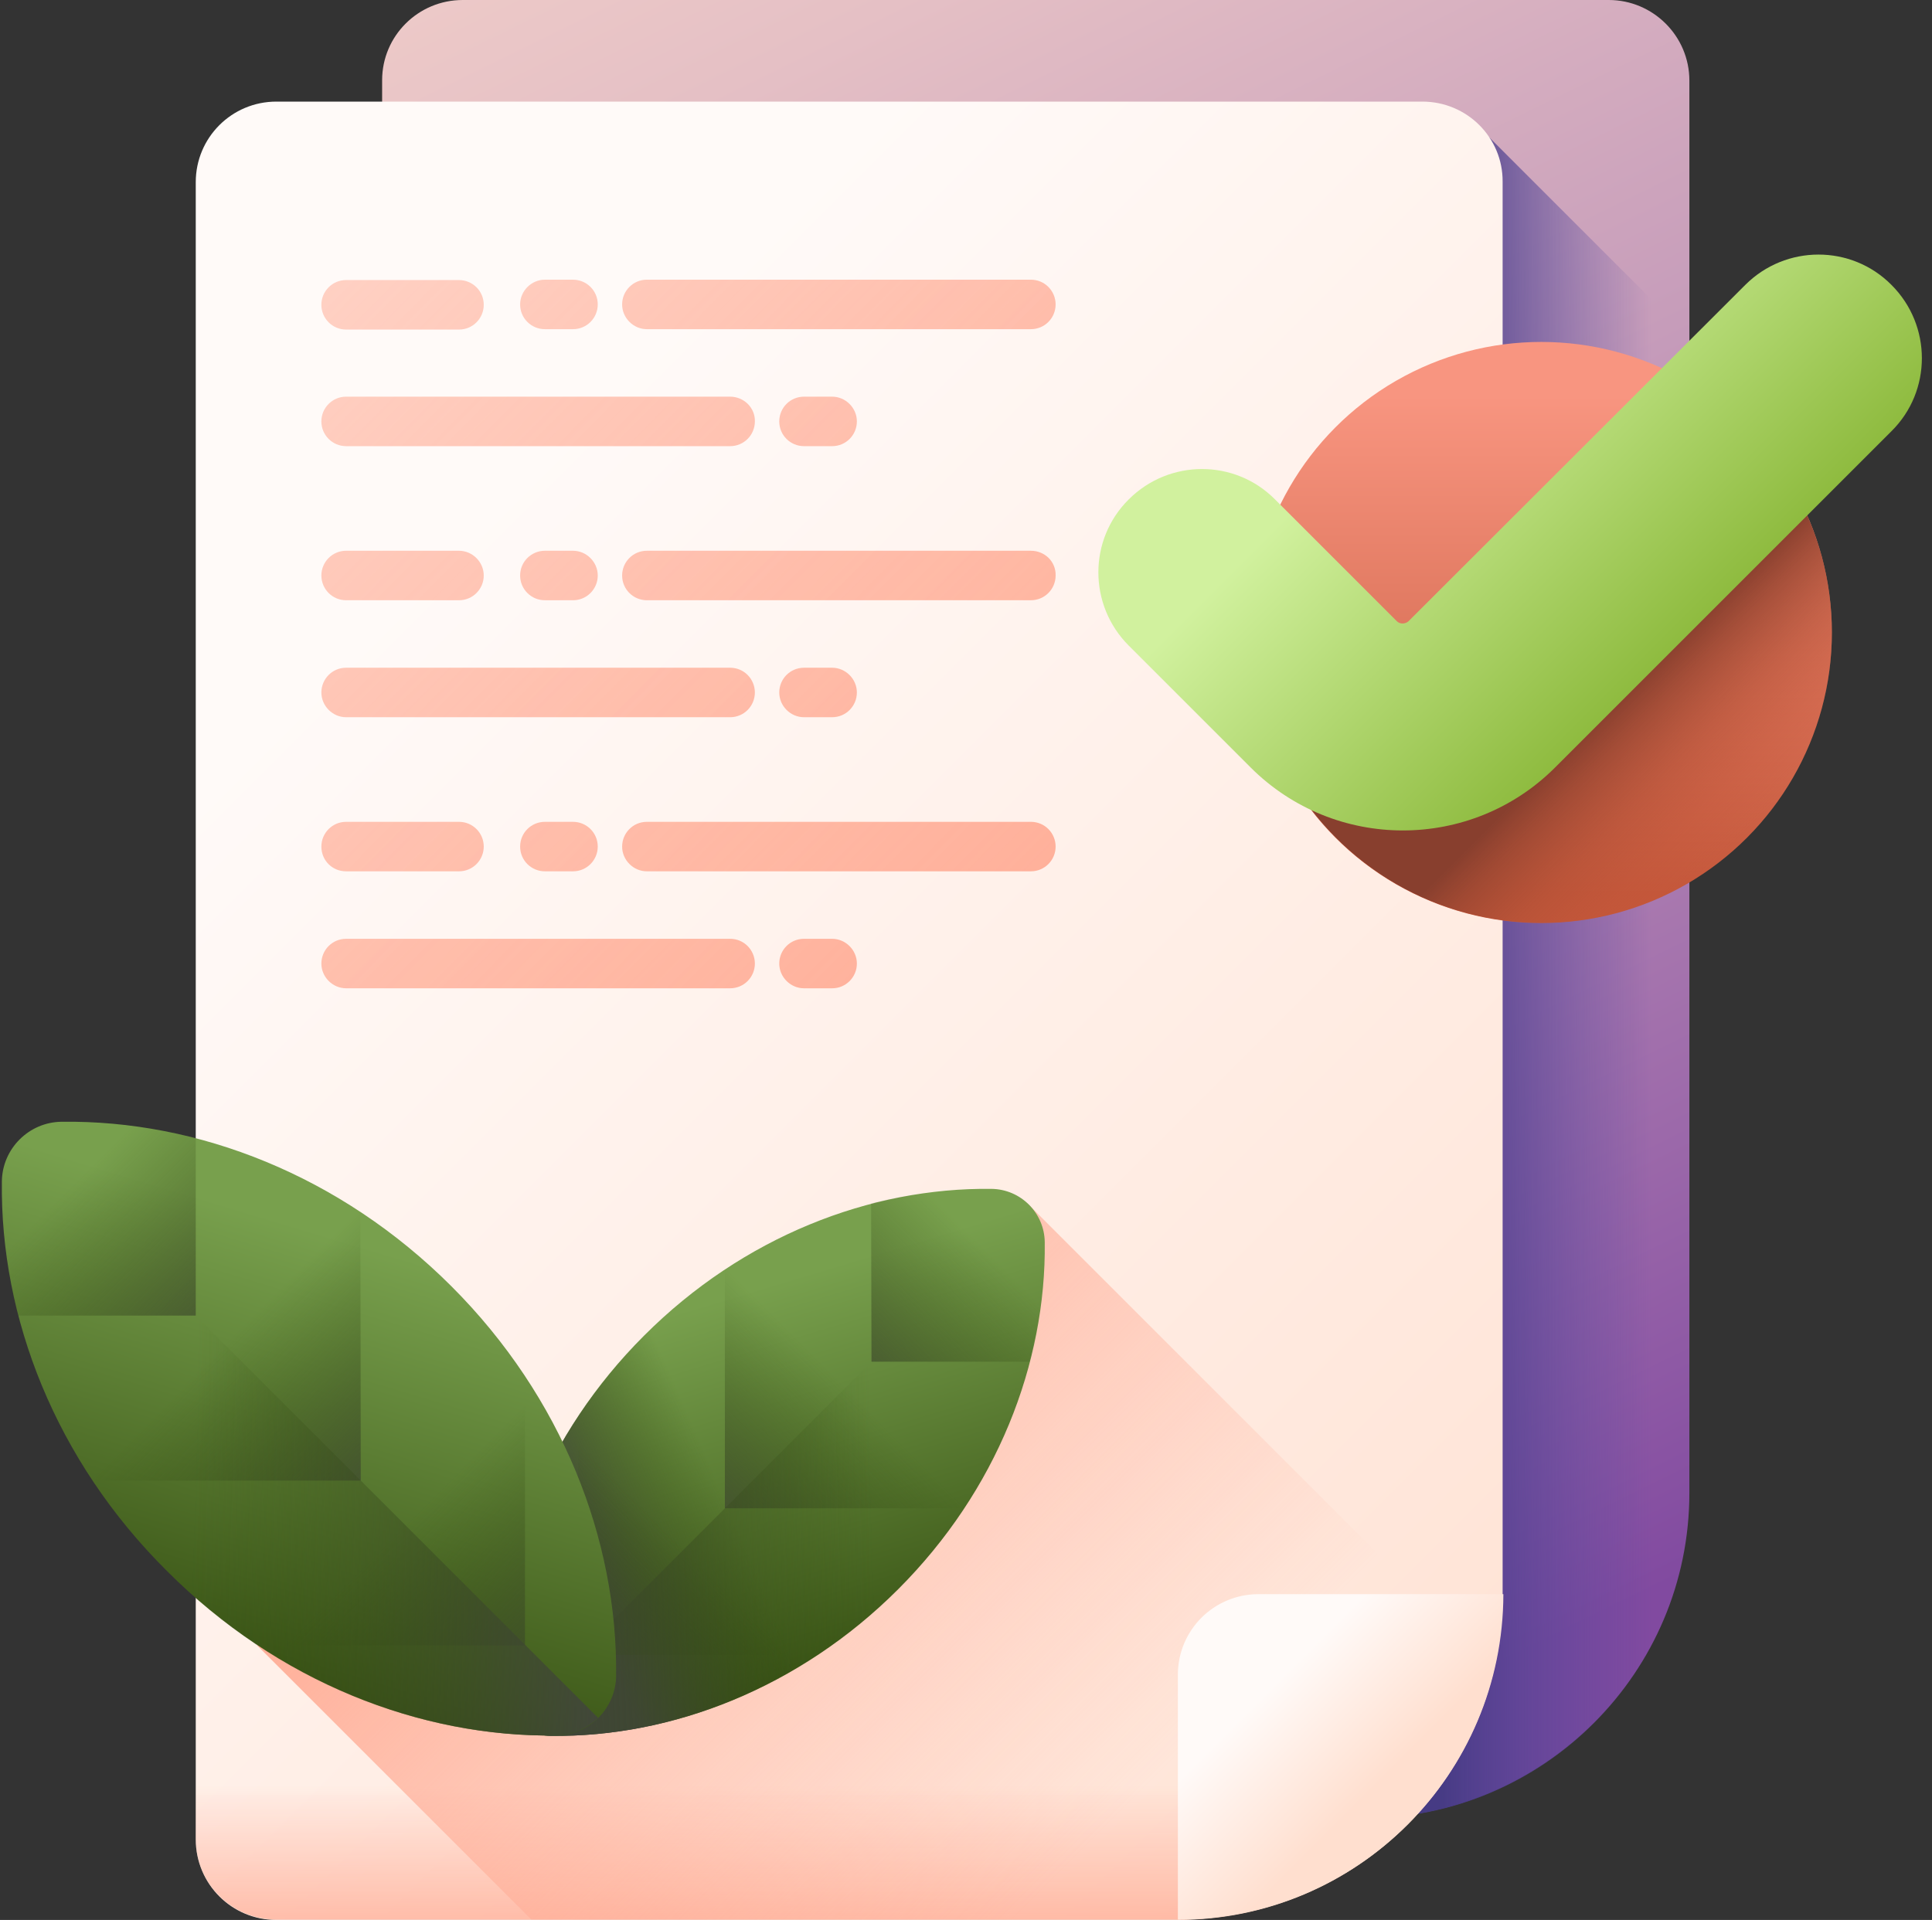
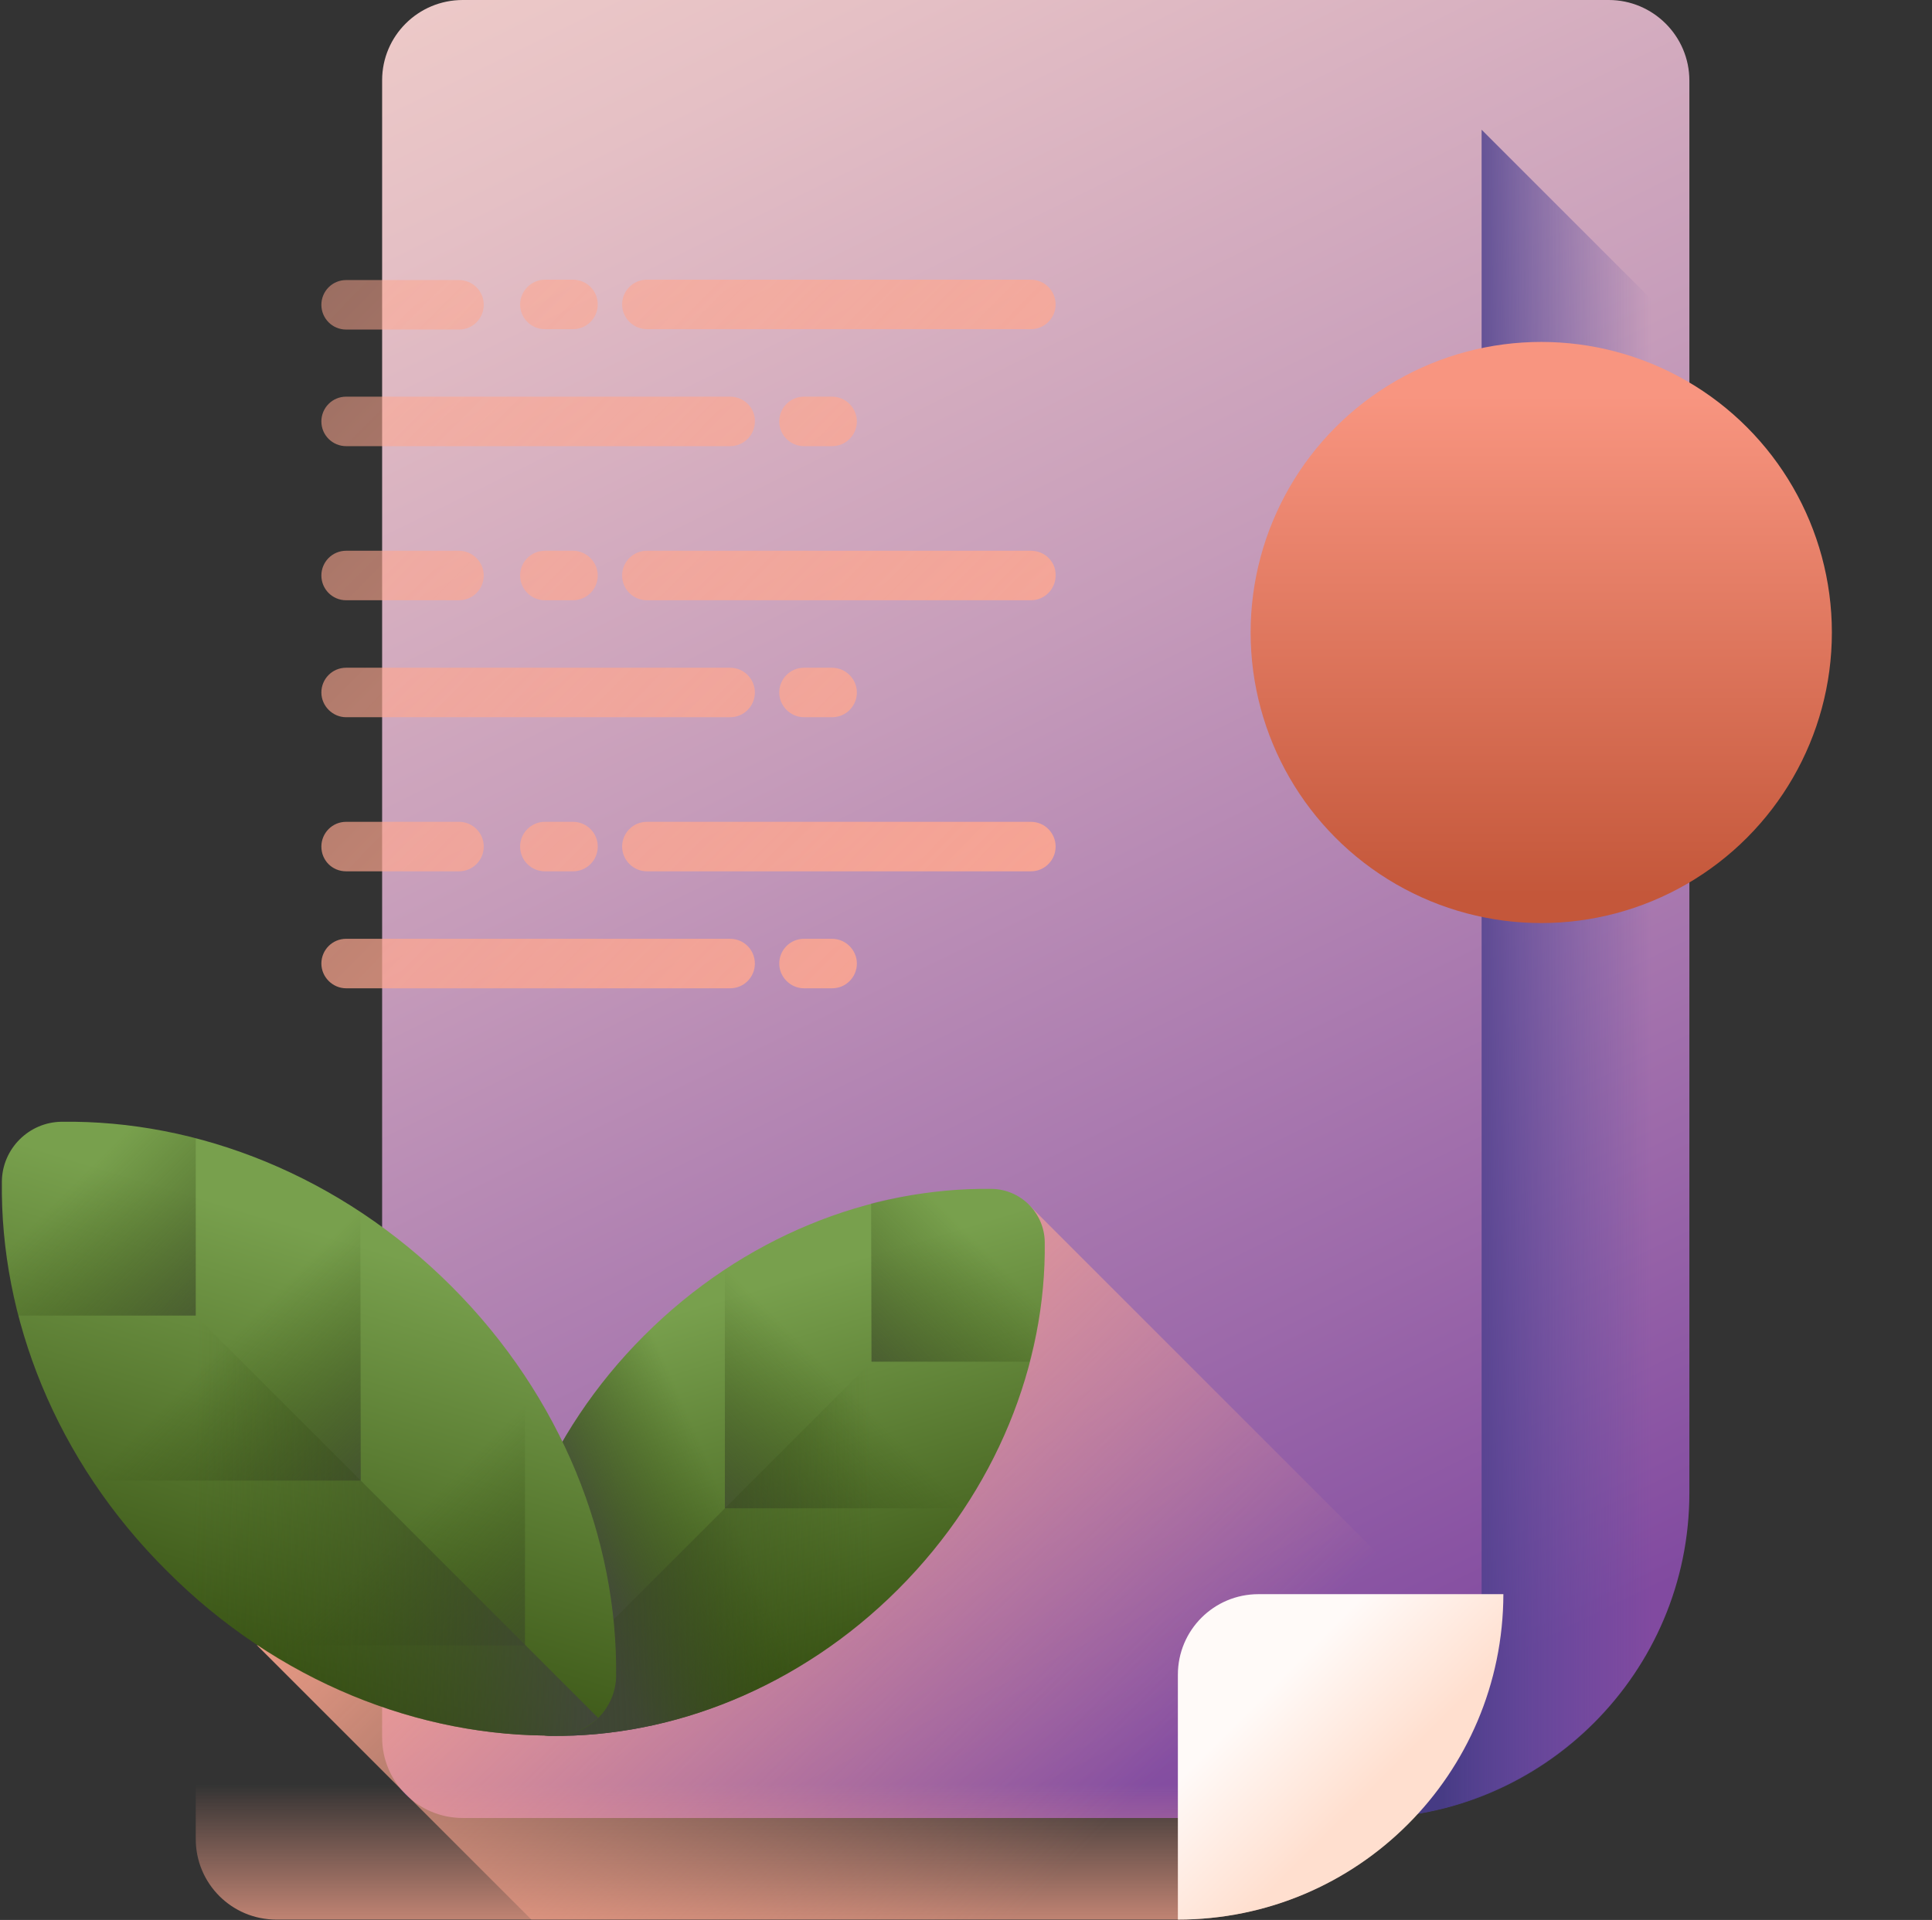
<svg xmlns="http://www.w3.org/2000/svg" xmlns:xlink="http://www.w3.org/1999/xlink" height="512.1" preserveAspectRatio="xMidYMid meet" version="1.0" viewBox="-0.5 0.0 515.2 512.1" width="515.2" zoomAndPan="magnify">
  <rect x="-0.5" y="0.0" width="515.2" height="512.1" fill="#333333" stroke="none" />
  <g>
    <g>
      <g>
        <g>
          <linearGradient gradientTransform="matrix(1.004 0 0 -1.004 .192 516.56)" gradientUnits="userSpaceOnUse" id="a" x1="74.001" x2="378.001" xlink:actuate="onLoad" xlink:show="other" xlink:type="simple" y1="681.753" y2="61.753">
            <stop offset="0" stop-color="#ffdfcf" />
            <stop offset=".125" stop-color="#f8d7cc" />
            <stop offset=".322" stop-color="#e5c0c5" />
            <stop offset=".565" stop-color="#c69cba" />
            <stop offset=".843" stop-color="#9c69aa" />
            <stop offset="1" stop-color="#814aa0" />
          </linearGradient>
          <path d="M363.2,484.9H122.9c-11.9,0-21.5-9.6-21.5-21.5v-442C101.4,9.6,111,0,122.9,0h305.6 C440.3,0,450,9.6,450,21.5v376.7C450,446.1,411.1,484.9,363.2,484.9z" fill="url(#a)" />
          <linearGradient gradientTransform="matrix(1.004 0 0 -1.004 .192 516.56)" gradientUnits="userSpaceOnUse" id="b" x1="437.94" x2="381.904" xlink:actuate="onLoad" xlink:show="other" xlink:type="simple" y1="255.799" y2="255.799">
            <stop offset="0" stop-color="#54469c" stop-opacity="0" />
            <stop offset=".421" stop-color="#524598" stop-opacity=".421" />
            <stop offset=".797" stop-color="#4b3f8d" stop-opacity=".797" />
            <stop offset="1" stop-color="#463b84" />
          </linearGradient>
          <path d="M394.6,34.6v390.7l-59.7,59.7h28.3 c47.9,0,86.8-38.8,86.8-86.8V90L394.6,34.6z" fill="url(#b)" />
        </g>
        <g>
          <g>
            <g>
              <g>
                <g>
                  <linearGradient gradientTransform="matrix(1.004 0 0 -1.004 .192 516.56)" gradientUnits="userSpaceOnUse" id="c" x1="109.028" x2="457.935" xlink:actuate="onLoad" xlink:show="other" xlink:type="simple" y1="361.989" y2="13.081">
                    <stop offset="0" stop-color="#fffaf8" />
                    <stop offset="1" stop-color="#ffdfcf" />
                  </linearGradient>
-                   <path d="M378.8,27.1H73.2 c-11.9,0-21.5,9.6-21.5,21.5v442c0,11.9,9.6,21.5,21.5,21.5h240.3c47.9,0,86.7-38.8,86.7-86.7V48.5 C400.3,36.7,390.7,27.1,378.8,27.1L378.8,27.1z" fill="url(#c)" />
                </g>
              </g>
            </g>
          </g>
          <linearGradient gradientTransform="matrix(1.004 0 0 -1.004 .192 516.56)" gradientUnits="userSpaceOnUse" id="d" x1="224.945" x2="224.945" xlink:actuate="onLoad" xlink:show="other" xlink:type="simple" y1="40.543" y2="-11.496">
            <stop offset="0" stop-color="#ffa78f" stop-opacity="0" />
            <stop offset=".898" stop-color="#ffa78f" stop-opacity=".898" />
            <stop offset="1" stop-color="#ffa78f" />
          </linearGradient>
          <path d="M51.7,354.5v136 c0,11.9,9.6,21.5,21.5,21.5h240.3c47.9,0,86.8-38.8,86.8-86.8v-70.8L51.7,354.5z" fill="url(#d)" />
          <linearGradient gradientTransform="matrix(1.004 0 0 -1.004 .192 516.56)" gradientUnits="userSpaceOnUse" id="e" x1="285.077" x2="131.017" xlink:actuate="onLoad" xlink:show="other" xlink:type="simple" y1="20.94" y2="175">
            <stop offset="0" stop-color="#ffa78f" stop-opacity="0" />
            <stop offset=".898" stop-color="#ffa78f" stop-opacity=".898" />
            <stop offset="1" stop-color="#ffa78f" />
          </linearGradient>
          <path d="M141.2,512h172.3 c41,0,75.3-28.4,84.4-66.6L273.8,321.3l-117,117L68,438.8L141.2,512z" fill="url(#e)" />
          <linearGradient gradientTransform="matrix(1.004 0 0 -1.004 .192 516.56)" gradientUnits="userSpaceOnUse" id="f" x1="336.849" x2="363.947" xlink:actuate="onLoad" xlink:show="other" xlink:type="simple" y1="66.246" y2="39.148">
            <stop offset="0" stop-color="#fffaf8" />
            <stop offset="1" stop-color="#ffdfcf" />
          </linearGradient>
          <path d="M313.6,512v-65.3 c0-11.9,9.6-21.5,21.5-21.5h65.3C400.3,473.2,361.5,512,313.6,512z" fill="url(#f)" />
        </g>
      </g>
      <g>
        <g>
          <linearGradient gradientTransform="matrix(.71 .71 .71 -.71 1788.934 643.603)" gradientUnits="userSpaceOnUse" id="g" x1="-1334.146" x2="-1233.859" xlink:actuate="onLoad" xlink:show="other" xlink:type="simple" y1="-915.722" y2="-969.58">
            <stop offset="0" stop-color="#78a04d" />
            <stop offset="1" stop-color="#334c0f" />
          </linearGradient>
          <path d="M171.3,356.2 c-26.3,26.3-39.5,60.2-39.1,92.6c0.1,7.8,6.4,14.1,14.2,14.2c32.3,0.4,66.3-12.8,92.6-39.1c26.3-26.3,39.5-60.2,39.1-92.6 c-0.1-7.8-6.4-14.1-14.2-14.2C231.5,316.7,197.6,329.9,171.3,356.2L171.3,356.2z" fill="url(#g)" />
          <linearGradient gradientTransform="matrix(1.004 0 0 -1.004 .192 516.56)" gradientUnits="userSpaceOnUse" id="h" x1="190.22" x2="148.864" xlink:actuate="onLoad" xlink:show="other" xlink:type="simple" y1="119.991" y2="101.919">
            <stop offset="0" stop-color="#334c0f" stop-opacity="0" />
            <stop offset=".252" stop-color="#354b16" stop-opacity=".252" />
            <stop offset=".611" stop-color="#3b4828" stop-opacity=".611" />
            <stop offset="1" stop-color="#444" />
          </linearGradient>
          <path d="M171.3,356.2 c-26.3,26.3-39.5,60.2-39.1,92.6c0.1,7.8,6.4,14.1,14.2,14.2c32.3,0.4,66.3-12.8,92.6-39.1c26.3-26.3,39.5-60.2,39.1-92.6 c-0.1-7.8-6.4-14.1-14.2-14.2C231.5,316.7,197.6,329.9,171.3,356.2L171.3,356.2z" fill="url(#h)" />
          <linearGradient gradientTransform="matrix(.71 .71 .71 -.71 1788.934 643.603)" gradientUnits="userSpaceOnUse" id="i" x1="-1294.377" x2="-1294.377" xlink:actuate="onLoad" xlink:show="other" xlink:type="simple" y1="-969.041" y2="-1031.257">
            <stop offset="0" stop-color="#334c0f" stop-opacity="0" />
            <stop offset=".252" stop-color="#354b16" stop-opacity=".252" />
            <stop offset=".611" stop-color="#3b4828" stop-opacity=".611" />
            <stop offset="1" stop-color="#444" />
          </linearGradient>
-           <path d="M217.5,441.4 c7.6-5,14.8-10.9,21.5-17.6c17.3-17.3,28.9-37.8,34.7-59.1v-43.3h-43.3c-21.2,5.8-41.8,17.4-59.1,34.7 c-6.7,6.7-12.6,13.9-17.6,21.5v63.8H217.5z" fill="url(#i)" />
          <linearGradient gradientTransform="matrix(.71 .71 .71 -.71 1788.934 643.603)" gradientUnits="userSpaceOnUse" id="j" x1="-1294.377" x2="-1294.377" xlink:actuate="onLoad" xlink:show="other" xlink:type="simple" y1="-908.683" y2="-972.446">
            <stop offset="0" stop-color="#334c0f" stop-opacity="0" />
            <stop offset=".252" stop-color="#354b16" stop-opacity=".252" />
            <stop offset=".611" stop-color="#3b4828" stop-opacity=".611" />
            <stop offset="1" stop-color="#444" />
          </linearGradient>
          <path d="M192.8,402.3h63.7 c14.5-22,21.8-47,21.5-71c-0.1-7.8-6.4-14.1-14.2-14.2c-24.1-0.3-49,6.9-71,21.5L192.8,402.3z" fill="url(#j)" />
          <linearGradient gradientTransform="matrix(.71 .71 .71 -.71 1788.934 643.603)" gradientUnits="userSpaceOnUse" id="k" x1="-1294.376" x2="-1294.376" xlink:actuate="onLoad" xlink:show="other" xlink:type="simple" y1="-856.682" y2="-920.755">
            <stop offset="0" stop-color="#334c0f" stop-opacity="0" />
            <stop offset=".252" stop-color="#354b16" stop-opacity=".252" />
            <stop offset=".611" stop-color="#3b4828" stop-opacity=".611" />
            <stop offset="1" stop-color="#444" />
          </linearGradient>
          <path d="M231.9,363.2h42.1 c2.8-10.6,4.1-21.3,3.9-31.9c-0.1-7.8-6.4-14.1-14.2-14.2c-10.6-0.1-21.3,1.2-31.9,3.9L231.9,363.2z" fill="url(#k)" />
          <linearGradient gradientTransform="matrix(.71 .71 .71 -.71 1788.934 643.603)" gradientUnits="userSpaceOnUse" id="l" x1="-1274.066" x2="-1347.733" xlink:actuate="onLoad" xlink:show="other" xlink:type="simple" y1="-918.795" y2="-997.415">
            <stop offset="0" stop-color="#334c0f" stop-opacity="0" />
            <stop offset=".252" stop-color="#354b16" stop-opacity=".252" />
            <stop offset=".611" stop-color="#3b4828" stop-opacity=".611" />
            <stop offset="1" stop-color="#444" />
          </linearGradient>
          <path d="M146.4,462.9 c32.3,0.4,66.3-12.8,92.6-39.1c26.3-26.3,39.5-60.2,39.1-92.6c-0.1-3.9-1.7-7.4-4.2-10L136.4,458.7 C139,461.2,142.5,462.9,146.4,462.9L146.4,462.9z" fill="url(#l)" />
        </g>
        <g>
          <linearGradient gradientTransform="rotate(135.001 -180.799 302.123) scale(1.004)" gradientUnits="userSpaceOnUse" id="m" x1="-354.264" x2="-241.666" xlink:actuate="onLoad" xlink:show="other" xlink:type="simple" y1="84.373" y2="23.903">
            <stop offset="0" stop-color="#78a04d" />
            <stop offset="1" stop-color="#334c0f" />
          </linearGradient>
          <path d="M119.9,343.1 c29.5,29.5,44.3,67.6,43.9,103.9c-0.1,8.7-7.2,15.8-15.9,15.9c-36.3,0.5-74.4-14.3-103.9-43.9C14.3,389.5-0.5,351.4,0,315.1 c0.1-8.7,7.2-15.8,15.9-15.9C52.2,298.7,90.3,313.5,119.9,343.1z" fill="url(#m)" />
          <linearGradient gradientTransform="rotate(135.001 -180.799 302.123) scale(1.004)" gradientUnits="userSpaceOnUse" id="n" x1="-309.547" x2="-309.547" xlink:actuate="onLoad" xlink:show="other" xlink:type="simple" y1="24.285" y2="-45.568">
            <stop offset="0" stop-color="#334c0f" stop-opacity="0" />
            <stop offset=".252" stop-color="#354b16" stop-opacity=".252" />
            <stop offset=".611" stop-color="#3b4828" stop-opacity=".611" />
            <stop offset="1" stop-color="#444" />
          </linearGradient>
          <path d="M68,438.8 c-8.5-5.6-16.6-12.2-24.1-19.7c-19.4-19.4-32.4-42.5-39-66.3v-48.6h48.6c23.8,6.5,46.9,19.6,66.3,39 c7.5,7.5,14.1,15.6,19.7,24.1v71.6L68,438.8z" fill="url(#n)" />
          <linearGradient gradientTransform="rotate(135.001 -180.799 302.123) scale(1.004)" gradientUnits="userSpaceOnUse" id="o" x1="-309.548" x2="-309.548" xlink:actuate="onLoad" xlink:show="other" xlink:type="simple" y1="92.052" y2="20.461">
            <stop offset="0" stop-color="#334c0f" stop-opacity="0" />
            <stop offset=".252" stop-color="#354b16" stop-opacity=".252" />
            <stop offset=".611" stop-color="#3b4828" stop-opacity=".611" />
            <stop offset="1" stop-color="#444" />
          </linearGradient>
          <path d="M95.7,394.9H24.1 C7.8,370.1-0.3,342.1,0,315.1c0.1-8.7,7.2-15.8,15.9-15.9c27-0.4,55,7.8,79.7,24.1L95.7,394.9L95.7,394.9z" fill="url(#o)" />
          <linearGradient gradientTransform="rotate(135.001 -180.799 302.123) scale(1.004)" gradientUnits="userSpaceOnUse" id="p" x1="-309.548" x2="-309.548" xlink:actuate="onLoad" xlink:show="other" xlink:type="simple" y1="150.436" y2="78.498">
            <stop offset="0" stop-color="#334c0f" stop-opacity="0" />
            <stop offset=".252" stop-color="#354b16" stop-opacity=".252" />
            <stop offset=".611" stop-color="#3b4828" stop-opacity=".611" />
            <stop offset="1" stop-color="#444" />
          </linearGradient>
          <path d="M51.7,350.9H4.4 c-3.1-11.9-4.6-24-4.4-35.8c0.1-8.7,7.2-15.8,15.9-15.9c11.9-0.2,23.9,1.3,35.8,4.4L51.7,350.9z" fill="url(#p)" />
          <linearGradient gradientTransform="rotate(135.001 -180.799 302.123) scale(1.004)" gradientUnits="userSpaceOnUse" id="q" x1="-286.925" x2="-369.636" xlink:actuate="onLoad" xlink:show="other" xlink:type="simple" y1="80.694" y2="-7.577">
            <stop offset="0" stop-color="#334c0f" stop-opacity="0" />
            <stop offset=".252" stop-color="#354b16" stop-opacity=".252" />
            <stop offset=".611" stop-color="#3b4828" stop-opacity=".611" />
            <stop offset="1" stop-color="#444" />
          </linearGradient>
          <path d="M147.8,462.9 c-36.3,0.5-74.4-14.3-103.9-43.9C14.3,389.5-0.5,351.4,0,315.1c0.1-4.4,1.9-8.3,4.7-11.2L159,458.2 C156.1,461,152.2,462.8,147.8,462.9L147.8,462.9z" fill="url(#q)" />
        </g>
      </g>
    </g>
    <g>
      <linearGradient gradientTransform="matrix(1.004 0 0 -1.004 .192 516.56)" gradientUnits="userSpaceOnUse" id="r" x1="408.746" x2="408.746" xlink:actuate="onLoad" xlink:show="other" xlink:type="simple" y1="409.543" y2="276.803">
        <stop offset="0" stop-color="#f89580" />
        <stop offset="1" stop-color="#c4573a" />
      </linearGradient>
      <circle cx="410.5" cy="168.7" fill="url(#r)" r="77.5" />
      <linearGradient gradientTransform="matrix(1.004 0 0 -1.004 .192 516.56)" gradientUnits="userSpaceOnUse" id="s" x1="462.942" x2="427.583" xlink:actuate="onLoad" xlink:show="other" xlink:type="simple" y1="292.342" y2="327.701">
        <stop offset="0" stop-color="#c4573a" stop-opacity="0" />
        <stop offset=".241" stop-color="#bf5539" stop-opacity=".241" />
        <stop offset=".524" stop-color="#b15036" stop-opacity=".524" />
        <stop offset=".827" stop-color="#994631" stop-opacity=".827" />
        <stop offset="1" stop-color="#883f2e" />
      </linearGradient>
-       <path d="M488,168.7c0-26.2-13.1-49.4-33-63.4 L347.1,213.1c14,20,37.2,33,63.4,33C453.3,246.1,488,211.4,488,168.7L488,168.7z" fill="url(#s)" />
      <linearGradient gradientTransform="matrix(1.004 0 0 -1.004 .192 516.56)" gradientUnits="userSpaceOnUse" id="t" x1="377.323" x2="470.116" xlink:actuate="onLoad" xlink:show="other" xlink:type="simple" y1="414.058" y2="321.264">
        <stop offset="0" stop-color="#d1f19e" />
        <stop offset="1" stop-color="#78a91f" />
      </linearGradient>
-       <path d="M373.6,221.5c-14.7,0-29.4-5.6-40.6-16.8 l-32.5-32.5c-10.8-10.8-10.8-28.3,0-39c10.8-10.8,28.3-10.8,39,0l32.5,32.5c0.8,0.8,2.2,0.8,3.1,0L464.9,76 c10.8-10.8,28.3-10.8,39,0c10.8,10.8,10.8,28.3,0,39l-89.7,89.7C403,215.9,388.3,221.5,373.6,221.5L373.6,221.5z" fill="url(#t)" />
    </g>
    <g>
      <g>
        <linearGradient gradientTransform="matrix(1.004 0 0 -1.004 .192 516.56)" gradientUnits="userSpaceOnUse" id="u" x1="-93.992" x2="387.008" xlink:actuate="onLoad" xlink:show="other" xlink:type="simple" y1="747.138" y2="270.138">
          <stop offset="0" stop-color="#ffa78f" stop-opacity="0" />
          <stop offset=".898" stop-color="#ffa78f" stop-opacity=".898" />
          <stop offset="1" stop-color="#ffa78f" />
        </linearGradient>
        <path d="M274.4,74.6H172c-3.7,0-6.6,3-6.6,6.6 s3,6.6,6.6,6.6h102.4c3.7,0,6.6-3,6.6-6.6S278.1,74.6,274.4,74.6z" fill="url(#u)" />
        <linearGradient gradientTransform="matrix(1.004 0 0 -1.004 .192 516.56)" gradientUnits="userSpaceOnUse" id="v" x1="-151.473" x2="329.527" xlink:actuate="onLoad" xlink:show="other" xlink:type="simple" y1="689.176" y2="212.176">
          <stop offset="0" stop-color="#ffa78f" stop-opacity="0" />
          <stop offset=".898" stop-color="#ffa78f" stop-opacity=".898" />
          <stop offset="1" stop-color="#ffa78f" />
        </linearGradient>
        <path d="M91.8,87.9h30.1c3.7,0,6.6-3,6.6-6.6 c0-3.7-3-6.6-6.6-6.6H91.8c-3.7,0-6.6,3-6.6,6.6C85.2,84.9,88.1,87.9,91.8,87.9z" fill="url(#v)" />
        <linearGradient gradientTransform="matrix(1.004 0 0 -1.004 .192 516.56)" gradientUnits="userSpaceOnUse" id="w" x1="-130.833" x2="350.167" xlink:actuate="onLoad" xlink:show="other" xlink:type="simple" y1="709.989" y2="232.988">
          <stop offset="0" stop-color="#ffa78f" stop-opacity="0" />
          <stop offset=".898" stop-color="#ffa78f" stop-opacity=".898" />
          <stop offset="1" stop-color="#ffa78f" />
        </linearGradient>
        <path d="M138.2,81.2c0,3.7,3,6.6,6.6,6.6h7.5 c3.7,0,6.6-3,6.6-6.6c0-3.7-3-6.6-6.6-6.6h-7.5C141.2,74.6,138.2,77.6,138.2,81.2z" fill="url(#w)" />
        <linearGradient gradientTransform="matrix(1.004 0 0 -1.004 .192 516.56)" gradientUnits="userSpaceOnUse" id="x" x1="-149.165" x2="331.835" xlink:actuate="onLoad" xlink:show="other" xlink:type="simple" y1="691.503" y2="214.502">
          <stop offset="0" stop-color="#ffa78f" stop-opacity="0" />
          <stop offset=".898" stop-color="#ffa78f" stop-opacity=".898" />
          <stop offset="1" stop-color="#ffa78f" />
        </linearGradient>
        <path d="M194.2,105.8H91.8c-3.7,0-6.6,3-6.6,6.6 c0,3.7,3,6.6,6.6,6.6h102.4c3.7,0,6.6-3,6.6-6.6C200.9,108.8,197.9,105.8,194.2,105.8z" fill="url(#x)" />
        <linearGradient gradientTransform="matrix(1.004 0 0 -1.004 .192 516.56)" gradientUnits="userSpaceOnUse" id="y" x1="-112.324" x2="368.676" xlink:actuate="onLoad" xlink:show="other" xlink:type="simple" y1="728.652" y2="251.652">
          <stop offset="0" stop-color="#ffa78f" stop-opacity="0" />
          <stop offset=".898" stop-color="#ffa78f" stop-opacity=".898" />
          <stop offset="1" stop-color="#ffa78f" />
        </linearGradient>
        <path d="M221.4,105.8h-7.5c-3.7,0-6.6,3-6.6,6.6 c0,3.7,3,6.6,6.6,6.6h7.5c3.7,0,6.6-3,6.6-6.6C228,108.8,225,105.8,221.4,105.8z" fill="url(#y)" />
      </g>
      <g>
        <linearGradient gradientTransform="matrix(1.004 0 0 -1.004 .192 516.56)" gradientUnits="userSpaceOnUse" id="z" x1="-129.991" x2="351.009" xlink:actuate="onLoad" xlink:show="other" xlink:type="simple" y1="710.837" y2="233.838">
          <stop offset="0" stop-color="#ffa78f" stop-opacity="0" />
          <stop offset=".898" stop-color="#ffa78f" stop-opacity=".898" />
          <stop offset="1" stop-color="#ffa78f" />
        </linearGradient>
        <path d="M274.4,146.9H172c-3.7,0-6.6,3-6.6,6.6 c0,3.7,3,6.6,6.6,6.6h102.4c3.7,0,6.6-3,6.6-6.6C281.1,149.8,278.1,146.9,274.4,146.9z" fill="url(#z)" />
        <linearGradient gradientTransform="matrix(1.004 0 0 -1.004 .192 516.56)" gradientUnits="userSpaceOnUse" id="A" x1="-187.471" x2="293.529" xlink:actuate="onLoad" xlink:show="other" xlink:type="simple" y1="652.875" y2="175.875">
          <stop offset="0" stop-color="#ffa78f" stop-opacity="0" />
          <stop offset=".898" stop-color="#ffa78f" stop-opacity=".898" />
          <stop offset="1" stop-color="#ffa78f" />
        </linearGradient>
        <path d="M91.8,160.1h30.1c3.7,0,6.6-3,6.6-6.6 s-3-6.6-6.6-6.6H91.8c-3.7,0-6.6,3-6.6,6.6S88.1,160.1,91.8,160.1z" fill="url(#A)" />
        <linearGradient gradientTransform="matrix(1.004 0 0 -1.004 .192 516.56)" gradientUnits="userSpaceOnUse" id="B" x1="-166.832" x2="314.168" xlink:actuate="onLoad" xlink:show="other" xlink:type="simple" y1="673.688" y2="196.688">
          <stop offset="0" stop-color="#ffa78f" stop-opacity="0" />
          <stop offset=".898" stop-color="#ffa78f" stop-opacity=".898" />
          <stop offset="1" stop-color="#ffa78f" />
        </linearGradient>
        <path d="M138.2,153.5c0,3.7,3,6.6,6.6,6.6h7.5 c3.7,0,6.6-3,6.6-6.6s-3-6.6-6.6-6.6h-7.5C141.2,146.9,138.2,149.8,138.2,153.5z" fill="url(#B)" />
        <linearGradient gradientTransform="matrix(1.004 0 0 -1.004 .192 516.56)" gradientUnits="userSpaceOnUse" id="C" x1="-185.164" x2="295.836" xlink:actuate="onLoad" xlink:show="other" xlink:type="simple" y1="655.202" y2="178.202">
          <stop offset="0" stop-color="#ffa78f" stop-opacity="0" />
          <stop offset=".898" stop-color="#ffa78f" stop-opacity=".898" />
          <stop offset="1" stop-color="#ffa78f" />
        </linearGradient>
        <path d="M194.2,178.1H91.8c-3.7,0-6.6,3-6.6,6.6 s3,6.6,6.6,6.6h102.4c3.7,0,6.6-3,6.6-6.6S197.9,178.1,194.2,178.1z" fill="url(#C)" />
        <linearGradient gradientTransform="matrix(1.004 0 0 -1.004 .192 516.56)" gradientUnits="userSpaceOnUse" id="D" x1="-148.323" x2="332.677" xlink:actuate="onLoad" xlink:show="other" xlink:type="simple" y1="692.351" y2="215.351">
          <stop offset="0" stop-color="#ffa78f" stop-opacity="0" />
          <stop offset=".898" stop-color="#ffa78f" stop-opacity=".898" />
          <stop offset="1" stop-color="#ffa78f" />
        </linearGradient>
        <path d="M221.4,178.1h-7.5c-3.7,0-6.6,3-6.6,6.6 s3,6.6,6.6,6.6h7.5c3.7,0,6.6-3,6.6-6.6C228,181.1,225,178.1,221.4,178.1z" fill="url(#D)" />
      </g>
      <g>
        <linearGradient gradientTransform="matrix(1.004 0 0 -1.004 .192 516.56)" gradientUnits="userSpaceOnUse" id="E" x1="-165.989" x2="315.01" xlink:actuate="onLoad" xlink:show="other" xlink:type="simple" y1="674.537" y2="197.537">
          <stop offset="0" stop-color="#ffa78f" stop-opacity="0" />
          <stop offset=".898" stop-color="#ffa78f" stop-opacity=".898" />
          <stop offset="1" stop-color="#ffa78f" />
        </linearGradient>
        <path d="M274.4,219.2H172c-3.7,0-6.6,3-6.6,6.6 s3,6.6,6.6,6.6h102.4c3.7,0,6.6-3,6.6-6.6S278.1,219.2,274.4,219.2z" fill="url(#E)" />
        <linearGradient gradientTransform="matrix(1.004 0 0 -1.004 .192 516.56)" gradientUnits="userSpaceOnUse" id="F" x1="-223.47" x2="257.53" xlink:actuate="onLoad" xlink:show="other" xlink:type="simple" y1="616.574" y2="139.574">
          <stop offset="0" stop-color="#ffa78f" stop-opacity="0" />
          <stop offset=".898" stop-color="#ffa78f" stop-opacity=".898" />
          <stop offset="1" stop-color="#ffa78f" />
        </linearGradient>
        <path d="M91.8,232.4h30.1c3.7,0,6.6-3,6.6-6.6 c0-3.7-3-6.6-6.6-6.6H91.8c-3.7,0-6.6,3-6.6,6.6C85.2,229.5,88.1,232.4,91.8,232.4z" fill="url(#F)" />
        <linearGradient gradientTransform="matrix(1.004 0 0 -1.004 .192 516.56)" gradientUnits="userSpaceOnUse" id="G" x1="-202.831" x2="278.17" xlink:actuate="onLoad" xlink:show="other" xlink:type="simple" y1="637.387" y2="160.387">
          <stop offset="0" stop-color="#ffa78f" stop-opacity="0" />
          <stop offset=".898" stop-color="#ffa78f" stop-opacity=".898" />
          <stop offset="1" stop-color="#ffa78f" />
        </linearGradient>
        <path d="M138.2,225.8c0,3.7,3,6.6,6.6,6.6h7.5 c3.7,0,6.6-3,6.6-6.6c0-3.7-3-6.6-6.6-6.6h-7.5C141.2,219.2,138.2,222.1,138.2,225.8z" fill="url(#G)" />
        <linearGradient gradientTransform="matrix(1.004 0 0 -1.004 .192 516.56)" gradientUnits="userSpaceOnUse" id="H" x1="-221.162" x2="259.838" xlink:actuate="onLoad" xlink:show="other" xlink:type="simple" y1="618.901" y2="141.901">
          <stop offset="0" stop-color="#ffa78f" stop-opacity="0" />
          <stop offset=".898" stop-color="#ffa78f" stop-opacity=".898" />
          <stop offset="1" stop-color="#ffa78f" />
        </linearGradient>
        <path d="M194.2,250.4H91.8c-3.7,0-6.6,3-6.6,6.6 s3,6.6,6.6,6.6h102.4c3.7,0,6.6-3,6.6-6.6S197.9,250.4,194.2,250.4L194.2,250.4z" fill="url(#H)" />
        <linearGradient gradientTransform="matrix(1.004 0 0 -1.004 .192 516.56)" gradientUnits="userSpaceOnUse" id="I" x1="-184.322" x2="296.678" xlink:actuate="onLoad" xlink:show="other" xlink:type="simple" y1="656.051" y2="179.051">
          <stop offset="0" stop-color="#ffa78f" stop-opacity="0" />
          <stop offset=".898" stop-color="#ffa78f" stop-opacity=".898" />
          <stop offset="1" stop-color="#ffa78f" />
        </linearGradient>
        <path d="M221.4,250.4h-7.5c-3.7,0-6.6,3-6.6,6.6 s3,6.6,6.6,6.6h7.5c3.7,0,6.6-3,6.6-6.6C228,253.4,225,250.4,221.4,250.4L221.4,250.4z" fill="url(#I)" />
      </g>
    </g>
  </g>
</svg>